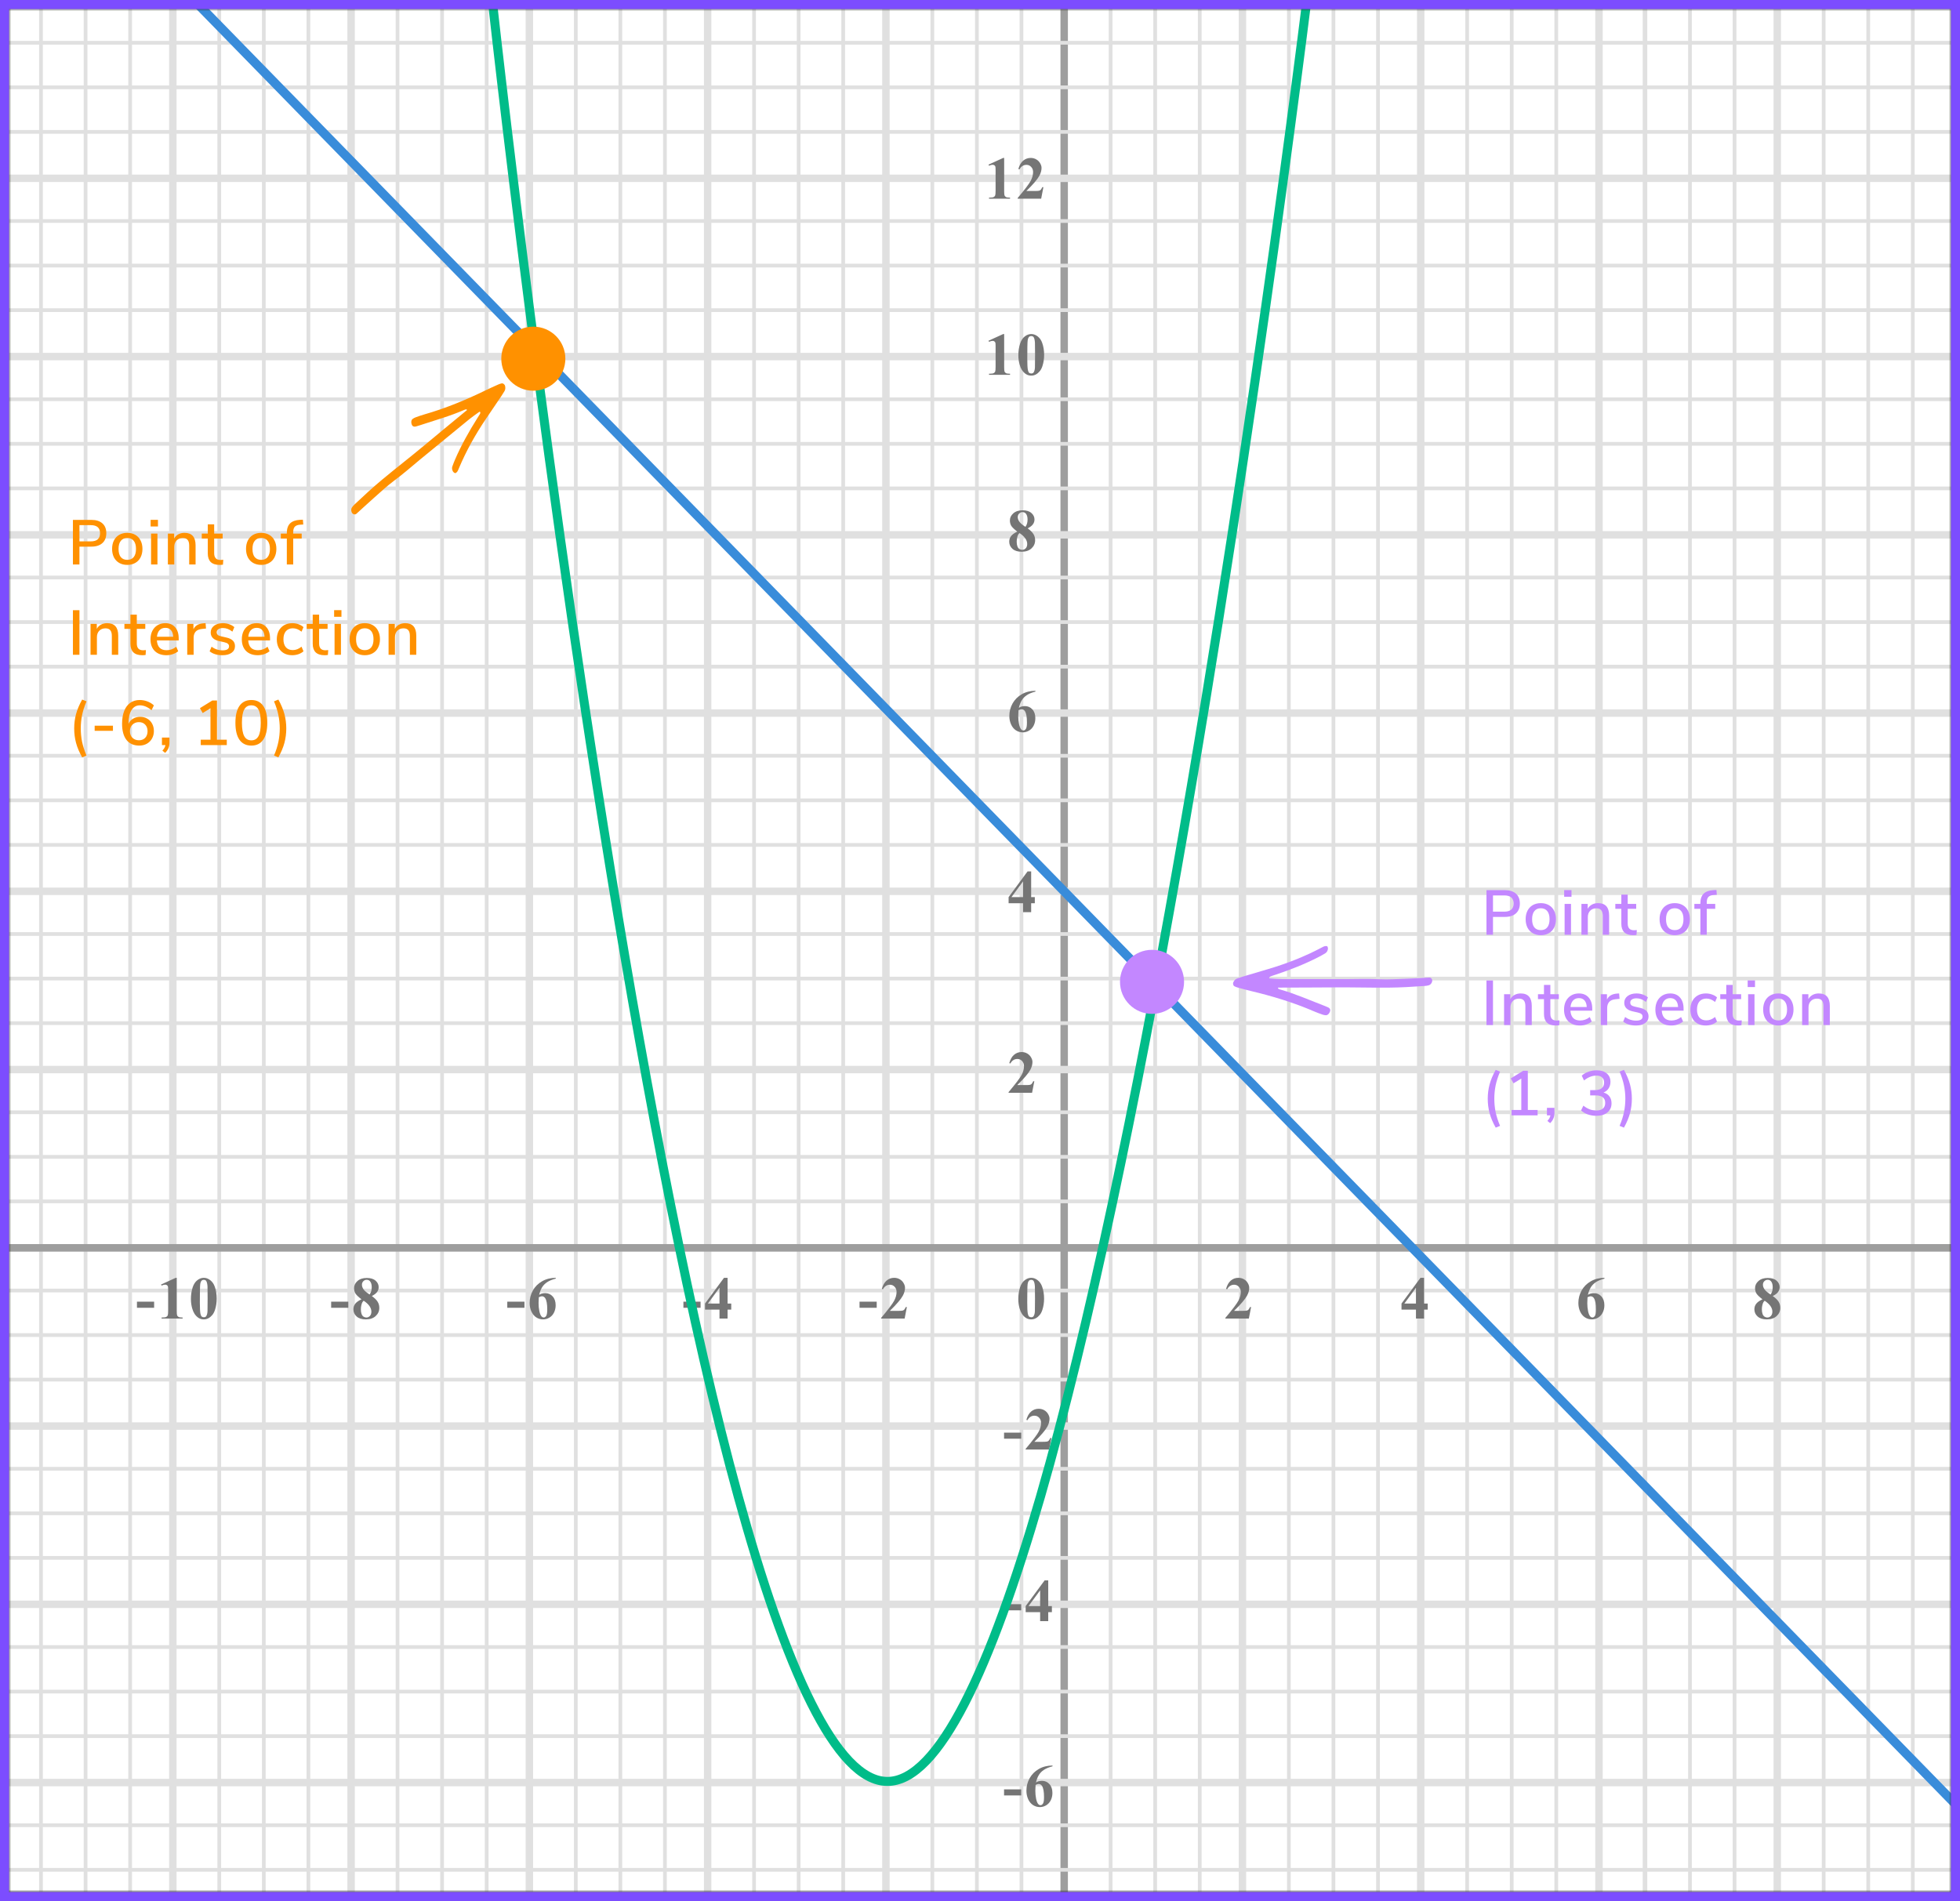
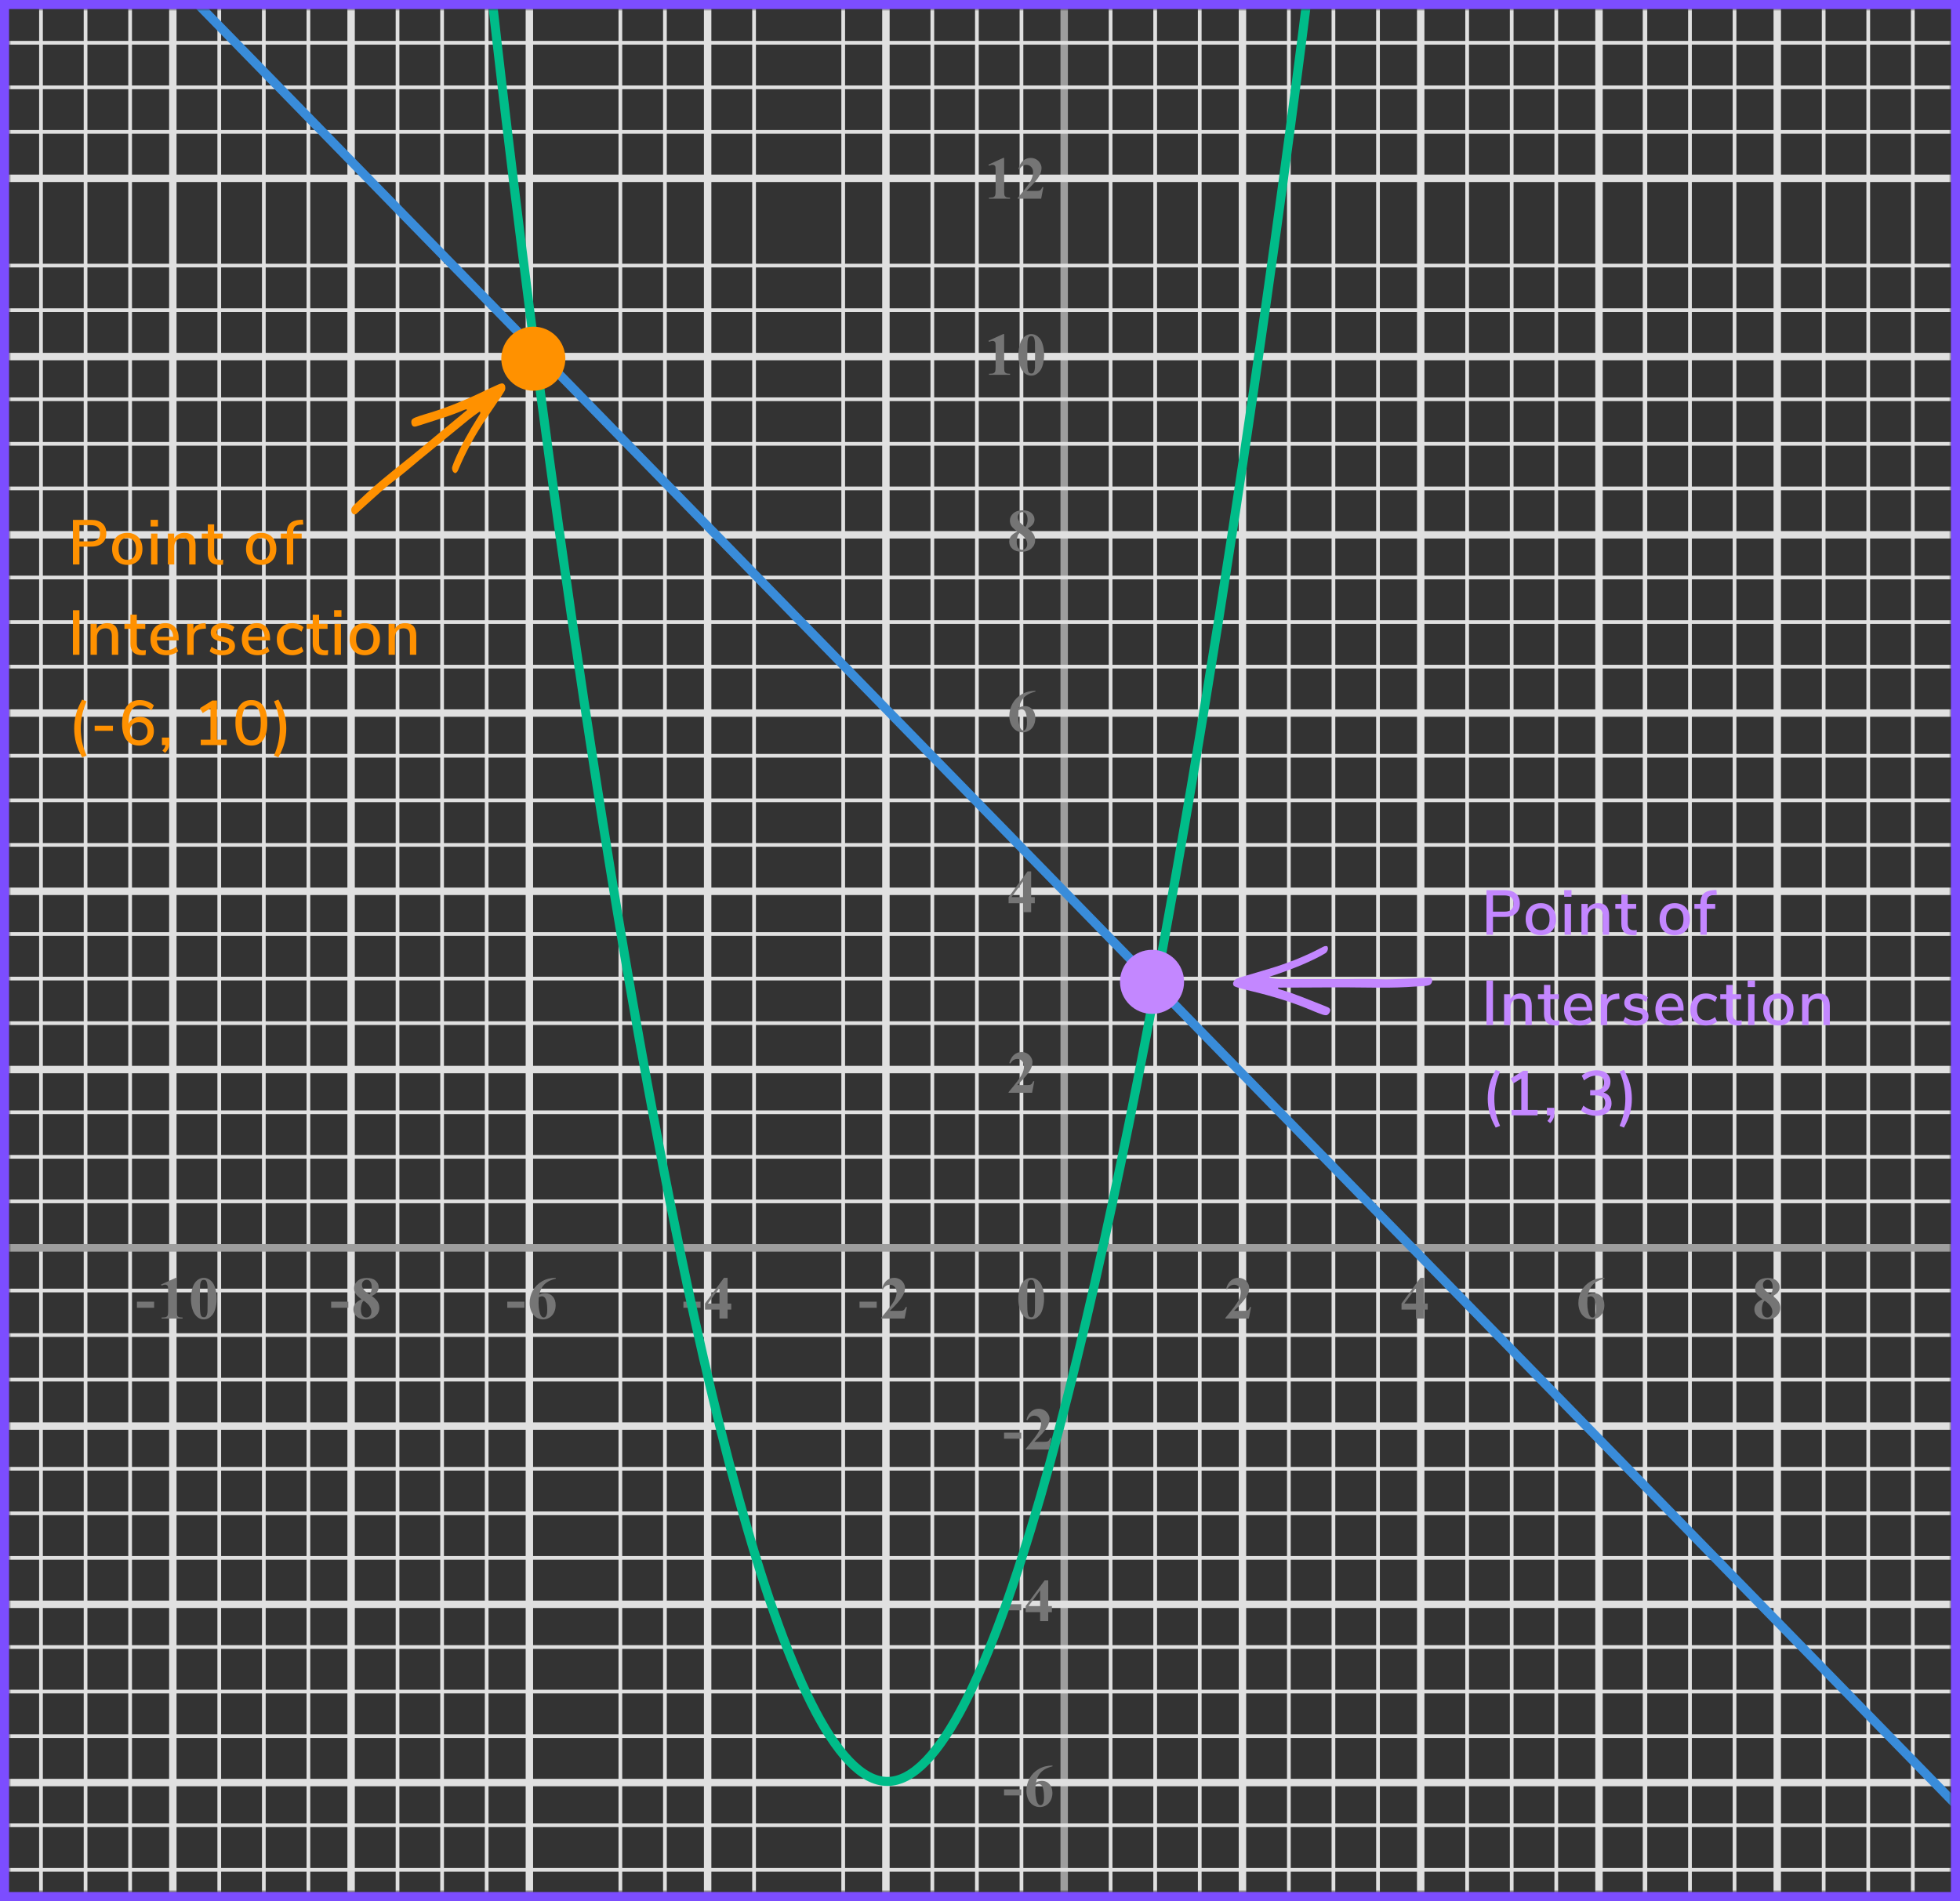
<svg xmlns="http://www.w3.org/2000/svg" width="434" height="421" viewBox="0 0 434 421" fill="none">
  <rect x="0" y="0" width="434" height="421" fill="#333333" stroke="none" />
  <mask id="mask0" maskUnits="userSpaceOnUse" x="2" y="2" width="430" height="417">
    <rect x="2" y="2" width="430" height="417" fill="#C4C4C4" />
  </mask>
  <g mask="url(#mask0)">
    <mask id="mask1" maskUnits="userSpaceOnUse" x="-2" y="-74" width="500" height="494">
      <rect x="-2" y="-74" width="500" height="493.421" fill="white" />
    </mask>
    <g mask="url(#mask1)">
-       <rect x="-2" y="-74" width="501.645" height="493.421" fill="white" />
      <line x1="9.077" y1="426.416" x2="9.077" y2="-67.005" stroke="#E0E0E0" stroke-width="0.822" />
      <line x1="18.946" y1="426.416" x2="18.946" y2="-67.005" stroke="#E0E0E0" stroke-width="0.822" />
      <line x1="28.814" y1="426.416" x2="28.814" y2="-67.005" stroke="#E0E0E0" stroke-width="0.822" />
      <line x1="38.271" y1="426.416" x2="38.271" y2="-67.005" stroke="#E0E0E0" stroke-width="1.645" />
      <line x1="48.551" y1="426.416" x2="48.551" y2="-67.005" stroke="#E0E0E0" stroke-width="0.822" />
      <line x1="58.419" y1="426.416" x2="58.419" y2="-67.005" stroke="#E0E0E0" stroke-width="0.822" />
      <line x1="68.288" y1="426.416" x2="68.288" y2="-67.005" stroke="#E0E0E0" stroke-width="0.822" />
      <line x1="77.745" y1="426.416" x2="77.745" y2="-67.005" stroke="#E0E0E0" stroke-width="1.645" />
      <line x1="88.025" y1="426.416" x2="88.025" y2="-67.005" stroke="#E0E0E0" stroke-width="0.822" />
      <line x1="97.893" y1="426.416" x2="97.893" y2="-67.005" stroke="#E0E0E0" stroke-width="0.822" />
      <line x1="107.762" y1="426.416" x2="107.762" y2="-67.005" stroke="#E0E0E0" stroke-width="0.822" />
      <line x1="117.219" y1="426.416" x2="117.219" y2="-67.005" stroke="#E0E0E0" stroke-width="1.645" />
-       <line x1="127.498" y1="426.416" x2="127.498" y2="-67.005" stroke="#E0E0E0" stroke-width="0.822" />
      <line x1="137.367" y1="426.416" x2="137.367" y2="-67.005" stroke="#E0E0E0" stroke-width="0.822" />
      <line x1="147.235" y1="426.416" x2="147.235" y2="-67.005" stroke="#E0E0E0" stroke-width="0.822" />
      <line x1="156.693" y1="426.416" x2="156.693" y2="-67.005" stroke="#E0E0E0" stroke-width="1.645" />
      <line x1="166.972" y1="426.416" x2="166.972" y2="-67.005" stroke="#E0E0E0" stroke-width="0.822" />
-       <line x1="176.841" y1="426.416" x2="176.841" y2="-67.005" stroke="#E0E0E0" stroke-width="0.822" />
      <line x1="186.709" y1="426.416" x2="186.709" y2="-67.005" stroke="#E0E0E0" stroke-width="0.822" />
      <line x1="196.166" y1="426.416" x2="196.166" y2="-67.005" stroke="#E0E0E0" stroke-width="1.645" />
      <line x1="206.446" y1="426.416" x2="206.446" y2="-67.005" stroke="#E0E0E0" stroke-width="0.822" />
      <line x1="216.314" y1="426.416" x2="216.314" y2="-67.005" stroke="#E0E0E0" stroke-width="0.822" />
      <line x1="226.183" y1="426.416" x2="226.183" y2="-67.005" stroke="#E0E0E0" stroke-width="0.822" />
      <line x1="235.64" y1="426.416" x2="235.64" y2="-67.005" stroke="#9E9E9E" stroke-width="1.645" />
      <line x1="245.919" y1="426.416" x2="245.919" y2="-67.005" stroke="#E0E0E0" stroke-width="0.822" />
      <line x1="255.788" y1="426.416" x2="255.788" y2="-67.005" stroke="#E0E0E0" stroke-width="0.822" />
      <line x1="265.656" y1="426.416" x2="265.656" y2="-67.005" stroke="#E0E0E0" stroke-width="0.822" />
      <line x1="275.114" y1="426.416" x2="275.114" y2="-67.005" stroke="#E0E0E0" stroke-width="1.645" />
      <line x1="285.393" y1="426.416" x2="285.393" y2="-67.005" stroke="#E0E0E0" stroke-width="0.822" />
      <line x1="295.262" y1="426.416" x2="295.262" y2="-67.005" stroke="#E0E0E0" stroke-width="0.822" />
      <line x1="305.13" y1="426.416" x2="305.13" y2="-67.005" stroke="#E0E0E0" stroke-width="0.822" />
      <line x1="314.587" y1="426.416" x2="314.587" y2="-67.005" stroke="#E0E0E0" stroke-width="1.645" />
      <line x1="324.867" y1="426.416" x2="324.867" y2="-67.005" stroke="#E0E0E0" stroke-width="0.822" />
      <line x1="334.735" y1="426.416" x2="334.735" y2="-67.005" stroke="#E0E0E0" stroke-width="0.822" />
      <line x1="344.603" y1="426.416" x2="344.603" y2="-67.005" stroke="#E0E0E0" stroke-width="0.822" />
      <line x1="354.061" y1="426.416" x2="354.061" y2="-67.005" stroke="#E0E0E0" stroke-width="1.645" />
      <line x1="364.251" y1="532.995" x2="364.251" y2="-67.005" stroke="#E0E0E0" />
      <line x1="374.209" y1="426.416" x2="374.209" y2="-67.005" stroke="#E0E0E0" stroke-width="0.822" />
      <line x1="384.077" y1="426.416" x2="384.077" y2="-67.005" stroke="#E0E0E0" stroke-width="0.822" />
      <line x1="393.535" y1="426.416" x2="393.535" y2="-67.005" stroke="#E0E0E0" stroke-width="1.645" />
      <line x1="403.814" y1="426.416" x2="403.814" y2="-67.005" stroke="#E0E0E0" stroke-width="0.822" />
      <line x1="413.683" y1="426.416" x2="413.683" y2="-67.005" stroke="#E0E0E0" stroke-width="0.822" />
      <line x1="423.551" y1="426.416" x2="423.551" y2="-67.005" stroke="#E0E0E0" stroke-width="0.822" />
      <line x1="501.29" y1="414.076" x2="-11.868" y2="414.076" stroke="#E0E0E0" stroke-width="0.822" />
      <line x1="501.29" y1="404.208" x2="-11.868" y2="404.208" stroke="#E0E0E0" stroke-width="0.822" />
      <line x1="501.29" y1="394.75" x2="-11.868" y2="394.75" stroke="#E0E0E0" stroke-width="1.645" />
      <line x1="501.29" y1="384.471" x2="-11.868" y2="384.471" stroke="#E0E0E0" stroke-width="0.822" />
      <line x1="501.29" y1="374.603" x2="-11.868" y2="374.603" stroke="#E0E0E0" stroke-width="0.822" />
      <line x1="501.29" y1="364.734" x2="-11.868" y2="364.734" stroke="#E0E0E0" stroke-width="0.822" />
      <line x1="501.29" y1="355.276" x2="-11.868" y2="355.276" stroke="#E0E0E0" stroke-width="1.645" />
      <line x1="501.29" y1="344.997" x2="-11.868" y2="344.997" stroke="#E0E0E0" stroke-width="0.822" />
      <line x1="501.29" y1="335.129" x2="-11.868" y2="335.129" stroke="#E0E0E0" stroke-width="0.822" />
      <line x1="501.29" y1="325.261" x2="-11.868" y2="325.261" stroke="#E0E0E0" stroke-width="0.822" />
      <line x1="501.29" y1="315.803" x2="-11.868" y2="315.803" stroke="#E0E0E0" stroke-width="1.645" />
      <line x1="501.29" y1="305.523" x2="-11.868" y2="305.523" stroke="#E0E0E0" stroke-width="0.822" />
      <line x1="501.29" y1="295.655" x2="-11.868" y2="295.655" stroke="#E0E0E0" stroke-width="0.822" />
      <line x1="501.29" y1="285.787" x2="-11.868" y2="285.787" stroke="#E0E0E0" stroke-width="0.822" />
      <line x1="501.29" y1="276.342" x2="-11.868" y2="276.342" stroke="#9E9E9E" stroke-width="1.67" />
      <line x1="501.29" y1="266.05" x2="-11.868" y2="266.05" stroke="#E0E0E0" stroke-width="0.822" />
      <line x1="501.29" y1="256.182" x2="-11.868" y2="256.182" stroke="#E0E0E0" stroke-width="0.822" />
      <line x1="501.29" y1="246.314" x2="-11.868" y2="246.314" stroke="#E0E0E0" stroke-width="0.822" />
      <line x1="501.29" y1="236.856" x2="-11.868" y2="236.856" stroke="#E0E0E0" stroke-width="1.645" />
      <line x1="501.29" y1="226.576" x2="-11.868" y2="226.576" stroke="#E0E0E0" stroke-width="0.822" />
      <line x1="501.29" y1="216.708" x2="-11.868" y2="216.708" stroke="#E0E0E0" stroke-width="0.822" />
      <line x1="501.29" y1="206.839" x2="-11.868" y2="206.839" stroke="#E0E0E0" stroke-width="0.822" />
      <line x1="501.29" y1="197.382" x2="-11.868" y2="197.382" stroke="#E0E0E0" stroke-width="1.645" />
      <line x1="501.29" y1="187.103" x2="-11.868" y2="187.103" stroke="#E0E0E0" stroke-width="0.822" />
      <line x1="501.29" y1="177.234" x2="-11.868" y2="177.234" stroke="#E0E0E0" stroke-width="0.822" />
      <line x1="501.29" y1="167.365" x2="-11.868" y2="167.365" stroke="#E0E0E0" stroke-width="0.822" />
      <line x1="501.29" y1="157.908" x2="-11.868" y2="157.908" stroke="#E0E0E0" stroke-width="1.645" />
      <line x1="501.29" y1="147.629" x2="-11.868" y2="147.629" stroke="#E0E0E0" stroke-width="0.822" />
      <line x1="501.29" y1="137.761" x2="-11.868" y2="137.761" stroke="#E0E0E0" stroke-width="0.822" />
      <line x1="501.29" y1="127.892" x2="-11.868" y2="127.892" stroke="#E0E0E0" stroke-width="0.822" />
      <line x1="501.29" y1="118.435" x2="-11.868" y2="118.435" stroke="#E0E0E0" stroke-width="1.645" />
      <line x1="501.29" y1="108.155" x2="-11.868" y2="108.155" stroke="#E0E0E0" stroke-width="0.822" />
      <line x1="501.29" y1="98.287" x2="-11.868" y2="98.287" stroke="#E0E0E0" stroke-width="0.822" />
      <line x1="501.29" y1="88.418" x2="-11.868" y2="88.418" stroke="#E0E0E0" stroke-width="0.822" />
      <line x1="501.29" y1="78.961" x2="-11.868" y2="78.961" stroke="#E0E0E0" stroke-width="1.645" />
      <line x1="501.29" y1="68.682" x2="-11.868" y2="68.682" stroke="#E0E0E0" stroke-width="0.822" />
      <line x1="501.29" y1="58.813" x2="-11.868" y2="58.813" stroke="#E0E0E0" stroke-width="0.822" />
-       <line x1="501.29" y1="48.944" x2="-11.868" y2="48.944" stroke="#E0E0E0" stroke-width="0.822" />
      <line x1="501.29" y1="39.487" x2="-11.868" y2="39.487" stroke="#E0E0E0" stroke-width="1.645" />
      <line x1="501.29" y1="29.208" x2="-11.868" y2="29.208" stroke="#E0E0E0" stroke-width="0.822" />
      <line x1="501.29" y1="19.34" x2="-11.868" y2="19.34" stroke="#E0E0E0" stroke-width="0.822" />
      <line x1="501.29" y1="9.471" x2="-11.868" y2="9.471" stroke="#E0E0E0" stroke-width="0.822" />
    </g>
    <path d="M276.53 292H271.326V291.857C272.922 289.957 273.889 288.678 274.228 288.022C274.571 287.366 274.743 286.724 274.743 286.098C274.743 285.642 274.602 285.264 274.319 284.964C274.037 284.659 273.691 284.507 273.282 284.507C272.613 284.507 272.093 284.842 271.724 285.511L271.483 285.427C271.717 284.592 272.074 283.974 272.552 283.574C273.03 283.175 273.582 282.975 274.208 282.975C274.656 282.975 275.065 283.079 275.434 283.288C275.804 283.496 276.093 283.783 276.302 284.148C276.51 284.509 276.615 284.848 276.615 285.166C276.615 285.744 276.454 286.331 276.132 286.926C275.693 287.731 274.735 288.852 273.256 290.291H275.167C275.637 290.291 275.941 290.272 276.08 290.233C276.224 290.194 276.341 290.128 276.432 290.037C276.524 289.941 276.643 289.744 276.791 289.444H277.026L276.53 292Z" fill="#757575" />
    <path d="M231.189 287.579C231.189 288.461 231.065 289.285 230.817 290.05C230.669 290.52 230.469 290.904 230.217 291.204C229.969 291.504 229.687 291.743 229.369 291.922C229.052 292.096 228.706 292.183 228.332 292.183C227.906 292.183 227.522 292.074 227.178 291.857C226.835 291.639 226.53 291.328 226.265 290.924C226.074 290.628 225.906 290.235 225.763 289.744C225.576 289.078 225.483 288.392 225.483 287.683C225.483 286.722 225.617 285.84 225.887 285.035C226.109 284.37 226.446 283.861 226.898 283.509C227.35 283.153 227.828 282.975 228.332 282.975C228.845 282.975 229.324 283.151 229.767 283.503C230.215 283.851 230.543 284.32 230.752 284.911C231.043 285.724 231.189 286.613 231.189 287.579ZM229.18 287.566C229.18 286.018 229.171 285.116 229.154 284.859C229.111 284.255 229.006 283.846 228.841 283.633C228.732 283.494 228.556 283.425 228.313 283.425C228.126 283.425 227.978 283.477 227.869 283.581C227.709 283.733 227.6 284.003 227.543 284.39C227.487 284.772 227.459 286.113 227.459 288.413C227.459 289.665 227.502 290.504 227.589 290.931C227.654 291.239 227.748 291.446 227.869 291.55C227.991 291.654 228.152 291.707 228.352 291.707C228.569 291.707 228.732 291.637 228.841 291.498C229.024 291.254 229.128 290.878 229.154 290.37L229.18 287.566Z" fill="#757575" />
    <path d="M310.333 288.668L314.532 282.975H315.328V288.668H316.137V290.018H315.328V292H313.535V290.018H310.333V288.668ZM310.965 288.668H313.535V285.179L310.965 288.668Z" fill="#757575" />
    <path d="M355.273 282.975V283.157C354.487 283.357 353.854 283.616 353.376 283.933C352.902 284.246 352.526 284.629 352.248 285.081C351.974 285.529 351.761 286.085 351.609 286.75C351.8 286.62 351.958 286.535 352.085 286.496C352.367 286.409 352.652 286.366 352.939 286.366C353.6 286.366 354.15 286.607 354.589 287.089C355.032 287.568 355.254 288.222 355.254 289.052C355.254 289.635 355.134 290.17 354.895 290.657C354.656 291.144 354.317 291.52 353.878 291.785C353.439 292.05 352.969 292.183 352.469 292.183C351.926 292.183 351.424 292.035 350.963 291.739C350.502 291.439 350.141 291.002 349.88 290.428C349.624 289.854 349.496 289.231 349.496 288.557C349.496 287.566 349.733 286.644 350.206 285.792C350.685 284.935 351.361 284.255 352.235 283.751C353.113 283.242 354.126 282.983 355.273 282.975ZM351.524 287.279C351.489 287.879 351.472 288.318 351.472 288.596C351.472 289.196 351.528 289.776 351.641 290.337C351.759 290.898 351.917 291.291 352.117 291.517C352.261 291.678 352.43 291.759 352.626 291.759C352.826 291.759 353.004 291.644 353.161 291.413C353.317 291.178 353.395 290.704 353.395 289.991C353.395 288.792 353.25 287.963 352.958 287.507C352.771 287.211 352.519 287.063 352.202 287.063C352.028 287.063 351.802 287.135 351.524 287.279Z" fill="#757575" />
    <path d="M392.552 287.005C393.174 287.461 393.604 287.887 393.843 288.283C394.087 288.674 394.208 289.124 394.208 289.633C394.208 290.346 393.939 290.95 393.4 291.446C392.865 291.937 392.137 292.183 391.215 292.183C390.341 292.183 389.665 291.967 389.187 291.537C388.709 291.107 388.47 290.581 388.47 289.959C388.47 289.485 388.606 289.07 388.88 288.713C389.159 288.357 389.619 288.031 390.263 287.735C389.563 287.2 389.113 286.763 388.913 286.424C388.717 286.085 388.62 285.692 388.62 285.244C388.62 284.653 388.87 284.133 389.369 283.685C389.874 283.233 390.563 283.007 391.437 283.007C392.28 283.007 392.928 283.207 393.38 283.607C393.837 284.003 394.065 284.479 394.065 285.035C394.065 285.453 393.941 285.822 393.693 286.144C393.45 286.461 393.069 286.748 392.552 287.005ZM392.056 286.672C392.217 286.455 392.337 286.211 392.415 285.942C392.493 285.672 392.532 285.377 392.532 285.055C392.532 284.49 392.411 284.057 392.167 283.757C391.985 283.527 391.732 283.411 391.411 283.411C391.119 283.411 390.872 283.518 390.667 283.731C390.463 283.94 390.361 284.201 390.361 284.514C390.361 284.831 390.474 285.161 390.7 285.505C390.93 285.844 391.382 286.233 392.056 286.672ZM390.752 288.048C390.617 288.17 390.522 288.281 390.465 288.381C390.378 288.533 390.3 288.755 390.23 289.046C390.161 289.337 390.126 289.641 390.126 289.959C390.126 290.368 390.178 290.711 390.282 290.989C390.387 291.263 390.535 291.461 390.726 291.583C390.922 291.704 391.122 291.765 391.326 291.765C391.643 291.765 391.911 291.65 392.128 291.42C392.345 291.185 392.454 290.865 392.454 290.461C392.454 289.618 391.887 288.813 390.752 288.048Z" fill="#757575" />
    <path d="M194.128 289.607H190.326V288.257H194.128V289.607ZM200.311 292H195.107V291.857C196.703 289.957 197.67 288.678 198.009 288.022C198.353 287.366 198.525 286.724 198.525 286.098C198.525 285.642 198.383 285.264 198.101 284.964C197.818 284.659 197.473 284.507 197.064 284.507C196.394 284.507 195.875 284.842 195.505 285.511L195.264 285.427C195.499 284.592 195.855 283.974 196.333 283.574C196.812 283.175 197.364 282.975 197.99 282.975C198.438 282.975 198.846 283.079 199.216 283.288C199.585 283.496 199.875 283.783 200.083 284.148C200.292 284.509 200.396 284.848 200.396 285.166C200.396 285.744 200.235 286.331 199.914 286.926C199.475 287.731 198.516 288.852 197.038 290.291H198.949C199.418 290.291 199.722 290.272 199.861 290.233C200.005 290.194 200.122 290.128 200.214 290.037C200.305 289.941 200.424 289.744 200.572 289.444H200.807L200.311 292Z" fill="#757575" />
    <path d="M226.128 318.607H222.326V317.257H226.128V318.607ZM232.311 321H227.107V320.857C228.703 318.957 229.67 317.678 230.009 317.022C230.353 316.366 230.525 315.724 230.525 315.098C230.525 314.642 230.383 314.264 230.101 313.964C229.818 313.659 229.473 313.507 229.064 313.507C228.394 313.507 227.875 313.842 227.505 314.511L227.264 314.427C227.499 313.592 227.855 312.974 228.333 312.574C228.812 312.175 229.364 311.975 229.99 311.975C230.438 311.975 230.846 312.079 231.216 312.288C231.585 312.496 231.875 312.783 232.083 313.148C232.292 313.509 232.396 313.848 232.396 314.166C232.396 314.744 232.235 315.331 231.914 315.926C231.475 316.731 230.516 317.852 229.038 319.291H230.949C231.418 319.291 231.722 319.272 231.861 319.233C232.005 319.194 232.122 319.128 232.214 319.037C232.305 318.941 232.424 318.744 232.572 318.444H232.807L232.311 321Z" fill="#757575" />
    <path d="M155.128 289.607H151.326V288.257H155.128V289.607ZM156.114 288.668L160.314 282.975H161.109V288.668H161.918V290.018H161.109V292H159.316V290.018H156.114V288.668ZM156.747 288.668H159.316V285.179L156.747 288.668Z" fill="#757575" />
    <path d="M226.128 356.607H222.326V355.257H226.128V356.607ZM227.114 355.668L231.314 349.975H232.109V355.668H232.918V357.018H232.109V359H230.316V357.018H227.114V355.668ZM227.747 355.668H230.316V352.179L227.747 355.668Z" fill="#757575" />
    <path d="M116.128 289.607H112.326V288.257H116.128V289.607ZM123.055 282.975V283.157C122.268 283.357 121.635 283.616 121.157 283.933C120.683 284.246 120.307 284.629 120.029 285.081C119.755 285.529 119.542 286.085 119.39 286.75C119.581 286.62 119.74 286.535 119.866 286.496C120.149 286.409 120.433 286.366 120.72 286.366C121.381 286.366 121.931 286.607 122.37 287.089C122.814 287.568 123.035 288.222 123.035 289.052C123.035 289.635 122.916 290.17 122.677 290.657C122.438 291.144 122.098 291.52 121.659 291.785C121.22 292.05 120.751 292.183 120.251 292.183C119.707 292.183 119.205 292.035 118.744 291.739C118.283 291.439 117.923 291.002 117.662 290.428C117.405 289.854 117.277 289.231 117.277 288.557C117.277 287.566 117.514 286.644 117.988 285.792C118.466 284.935 119.142 284.255 120.016 283.751C120.894 283.242 121.907 282.983 123.055 282.975ZM119.305 287.279C119.27 287.879 119.253 288.318 119.253 288.596C119.253 289.196 119.309 289.776 119.423 290.337C119.54 290.898 119.699 291.291 119.899 291.517C120.042 291.678 120.212 291.759 120.407 291.759C120.607 291.759 120.785 291.644 120.942 291.413C121.098 291.178 121.177 290.704 121.177 289.991C121.177 288.792 121.031 287.963 120.74 287.507C120.553 287.211 120.301 287.063 119.983 287.063C119.809 287.063 119.583 287.135 119.305 287.279Z" fill="#757575" />
    <path d="M226.128 397.607H222.326V396.257H226.128V397.607ZM233.055 390.975V391.157C232.268 391.357 231.635 391.616 231.157 391.933C230.683 392.246 230.307 392.629 230.029 393.081C229.755 393.529 229.542 394.085 229.39 394.75C229.581 394.62 229.74 394.535 229.866 394.496C230.149 394.409 230.433 394.366 230.72 394.366C231.381 394.366 231.931 394.607 232.37 395.089C232.814 395.568 233.035 396.222 233.035 397.052C233.035 397.635 232.916 398.17 232.677 398.657C232.438 399.144 232.098 399.52 231.659 399.785C231.22 400.05 230.751 400.183 230.251 400.183C229.707 400.183 229.205 400.035 228.744 399.739C228.283 399.439 227.923 399.002 227.662 398.428C227.405 397.854 227.277 397.231 227.277 396.557C227.277 395.566 227.514 394.644 227.988 393.792C228.466 392.935 229.142 392.255 230.016 391.751C230.894 391.242 231.907 390.983 233.055 390.975ZM229.305 395.279C229.27 395.879 229.253 396.318 229.253 396.596C229.253 397.196 229.309 397.776 229.423 398.337C229.54 398.898 229.699 399.291 229.899 399.517C230.042 399.678 230.212 399.759 230.407 399.759C230.607 399.759 230.785 399.644 230.942 399.413C231.098 399.178 231.177 398.704 231.177 397.991C231.177 396.792 231.031 395.963 230.74 395.507C230.553 395.211 230.301 395.063 229.983 395.063C229.809 395.063 229.583 395.135 229.305 395.279Z" fill="#757575" />
    <path d="M77.128 289.607H73.326V288.257H77.128V289.607ZM82.333 287.005C82.955 287.461 83.385 287.887 83.624 288.283C83.868 288.674 83.99 289.124 83.99 289.633C83.99 290.346 83.72 290.95 83.181 291.446C82.646 291.937 81.918 292.183 80.996 292.183C80.123 292.183 79.447 291.967 78.968 291.537C78.49 291.107 78.251 290.581 78.251 289.959C78.251 289.485 78.388 289.07 78.662 288.713C78.94 288.357 79.401 288.031 80.044 287.735C79.344 287.2 78.894 286.763 78.694 286.424C78.499 286.085 78.401 285.692 78.401 285.244C78.401 284.653 78.651 284.133 79.151 283.685C79.655 283.233 80.344 283.007 81.218 283.007C82.061 283.007 82.709 283.207 83.162 283.607C83.618 284.003 83.846 284.479 83.846 285.035C83.846 285.453 83.722 285.822 83.475 286.144C83.231 286.461 82.851 286.748 82.333 287.005ZM81.838 286.672C81.999 286.455 82.118 286.211 82.196 285.942C82.275 285.672 82.314 285.377 82.314 285.055C82.314 284.49 82.192 284.057 81.948 283.757C81.766 283.527 81.514 283.411 81.192 283.411C80.901 283.411 80.653 283.518 80.449 283.731C80.244 283.94 80.142 284.201 80.142 284.514C80.142 284.831 80.255 285.161 80.481 285.505C80.712 285.844 81.164 286.233 81.838 286.672ZM80.533 288.048C80.399 288.17 80.303 288.281 80.246 288.381C80.159 288.533 80.081 288.755 80.012 289.046C79.942 289.337 79.907 289.641 79.907 289.959C79.907 290.368 79.96 290.711 80.064 290.989C80.168 291.263 80.316 291.461 80.507 291.583C80.703 291.704 80.903 291.765 81.107 291.765C81.425 291.765 81.692 291.65 81.909 291.42C82.127 291.185 82.235 290.865 82.235 290.461C82.235 289.618 81.668 288.813 80.533 288.048Z" fill="#757575" />
    <path d="M34.128 289.607H30.326V288.257H34.128V289.607ZM39.131 282.975V290.207C39.131 290.75 39.155 291.098 39.203 291.25C39.251 291.398 39.351 291.52 39.503 291.615C39.655 291.711 39.898 291.759 40.233 291.759H40.435V292H35.779V291.759H36.014C36.392 291.759 36.662 291.715 36.823 291.628C36.983 291.541 37.092 291.422 37.149 291.27C37.205 291.117 37.233 290.763 37.233 290.207V285.622C37.233 285.214 37.214 284.959 37.175 284.859C37.136 284.755 37.062 284.668 36.953 284.598C36.849 284.524 36.727 284.487 36.588 284.487C36.366 284.487 36.096 284.557 35.779 284.696L35.662 284.461L38.916 282.975H39.131ZM47.982 287.579C47.982 288.461 47.858 289.285 47.61 290.05C47.462 290.52 47.262 290.904 47.01 291.204C46.762 291.504 46.48 291.743 46.162 291.922C45.845 292.096 45.499 292.183 45.126 292.183C44.699 292.183 44.315 292.074 43.971 291.857C43.628 291.639 43.323 291.328 43.058 290.924C42.867 290.628 42.7 290.235 42.556 289.744C42.369 289.078 42.276 288.392 42.276 287.683C42.276 286.722 42.41 285.84 42.68 285.035C42.902 284.37 43.239 283.861 43.691 283.509C44.143 283.153 44.621 282.975 45.126 282.975C45.639 282.975 46.117 283.151 46.56 283.503C47.008 283.851 47.336 284.32 47.545 284.911C47.836 285.724 47.982 286.613 47.982 287.579ZM45.973 287.566C45.973 286.018 45.965 285.116 45.947 284.859C45.904 284.255 45.799 283.846 45.634 283.633C45.525 283.494 45.349 283.425 45.106 283.425C44.919 283.425 44.771 283.477 44.663 283.581C44.502 283.733 44.393 284.003 44.336 284.39C44.28 284.772 44.252 286.113 44.252 288.413C44.252 289.665 44.295 290.504 44.382 290.931C44.447 291.239 44.541 291.446 44.663 291.55C44.784 291.654 44.945 291.707 45.145 291.707C45.362 291.707 45.525 291.637 45.634 291.498C45.817 291.254 45.921 290.878 45.947 290.37L45.973 287.566Z" fill="#757575" />
    <path d="M228.53 242H223.326V241.857C224.922 239.957 225.889 238.678 226.228 238.022C226.571 237.366 226.743 236.724 226.743 236.098C226.743 235.642 226.602 235.264 226.319 234.964C226.037 234.659 225.691 234.507 225.282 234.507C224.613 234.507 224.093 234.842 223.724 235.511L223.483 235.427C223.717 234.592 224.074 233.974 224.552 233.574C225.03 233.175 225.582 232.975 226.208 232.975C226.656 232.975 227.065 233.079 227.434 233.288C227.804 233.496 228.093 233.783 228.302 234.148C228.51 234.509 228.615 234.848 228.615 235.166C228.615 235.744 228.454 236.331 228.132 236.926C227.693 237.731 226.735 238.852 225.256 240.291H227.167C227.637 240.291 227.941 240.272 228.08 240.233C228.224 240.194 228.341 240.128 228.432 240.037C228.524 239.941 228.643 239.744 228.791 239.444H229.026L228.53 242Z" fill="#757575" />
    <path d="M223.333 198.668L227.532 192.975H228.328V198.668H229.137V200.018H228.328V202H226.535V200.018H223.333V198.668ZM223.965 198.668H226.535V195.179L223.965 198.668Z" fill="#757575" />
    <path d="M229.273 152.975V153.157C228.487 153.357 227.854 153.616 227.376 153.933C226.902 154.246 226.526 154.629 226.248 155.081C225.974 155.529 225.761 156.085 225.609 156.75C225.8 156.62 225.958 156.535 226.085 156.496C226.367 156.409 226.652 156.366 226.939 156.366C227.6 156.366 228.15 156.607 228.589 157.089C229.032 157.568 229.254 158.222 229.254 159.052C229.254 159.635 229.134 160.17 228.895 160.657C228.656 161.144 228.317 161.52 227.878 161.785C227.439 162.05 226.969 162.183 226.469 162.183C225.926 162.183 225.424 162.035 224.963 161.739C224.502 161.439 224.141 161.002 223.88 160.428C223.624 159.854 223.496 159.231 223.496 158.557C223.496 157.566 223.733 156.644 224.206 155.792C224.685 154.935 225.361 154.255 226.235 153.751C227.113 153.242 228.126 152.983 229.273 152.975ZM225.524 157.279C225.489 157.879 225.472 158.318 225.472 158.596C225.472 159.196 225.528 159.776 225.641 160.337C225.759 160.898 225.917 161.291 226.117 161.517C226.261 161.678 226.43 161.759 226.626 161.759C226.826 161.759 227.004 161.644 227.161 161.413C227.317 161.178 227.395 160.704 227.395 159.991C227.395 158.792 227.25 157.963 226.958 157.507C226.771 157.211 226.519 157.063 226.202 157.063C226.028 157.063 225.802 157.135 225.524 157.279Z" fill="#757575" />
    <path d="M227.552 117.005C228.174 117.461 228.604 117.887 228.843 118.283C229.087 118.674 229.208 119.124 229.208 119.633C229.208 120.346 228.939 120.95 228.4 121.446C227.865 121.937 227.137 122.183 226.215 122.183C225.341 122.183 224.665 121.967 224.187 121.537C223.709 121.107 223.47 120.581 223.47 119.959C223.47 119.485 223.606 119.07 223.88 118.713C224.159 118.357 224.619 118.031 225.263 117.735C224.563 117.2 224.113 116.763 223.913 116.424C223.717 116.085 223.62 115.692 223.62 115.244C223.62 114.653 223.87 114.133 224.369 113.685C224.874 113.233 225.563 113.007 226.437 113.007C227.28 113.007 227.928 113.207 228.38 113.607C228.837 114.003 229.065 114.479 229.065 115.035C229.065 115.453 228.941 115.822 228.693 116.144C228.45 116.461 228.069 116.748 227.552 117.005ZM227.056 116.672C227.217 116.455 227.337 116.211 227.415 115.942C227.493 115.672 227.532 115.377 227.532 115.055C227.532 114.49 227.411 114.057 227.167 113.757C226.985 113.527 226.732 113.411 226.411 113.411C226.119 113.411 225.872 113.518 225.667 113.731C225.463 113.94 225.361 114.201 225.361 114.514C225.361 114.831 225.474 115.161 225.7 115.505C225.93 115.844 226.382 116.233 227.056 116.672ZM225.752 118.048C225.617 118.17 225.522 118.281 225.465 118.381C225.378 118.533 225.3 118.755 225.23 119.046C225.161 119.337 225.126 119.641 225.126 119.959C225.126 120.368 225.178 120.711 225.282 120.989C225.387 121.263 225.535 121.461 225.726 121.583C225.922 121.704 226.122 121.765 226.326 121.765C226.643 121.765 226.911 121.65 227.128 121.42C227.345 121.185 227.454 120.865 227.454 120.461C227.454 119.618 226.887 118.813 225.752 118.048Z" fill="#757575" />
    <path d="M222.35 73.975V81.207C222.35 81.75 222.374 82.098 222.421 82.25C222.469 82.398 222.569 82.52 222.721 82.615C222.874 82.711 223.117 82.759 223.452 82.759H223.654V83H218.998V82.759H219.233C219.611 82.759 219.88 82.715 220.041 82.628C220.202 82.541 220.311 82.422 220.367 82.27C220.424 82.118 220.452 81.763 220.452 81.207V76.622C220.452 76.213 220.432 75.959 220.393 75.859C220.354 75.755 220.28 75.668 220.172 75.598C220.067 75.524 219.946 75.487 219.806 75.487C219.585 75.487 219.315 75.557 218.998 75.696L218.88 75.461L222.134 73.975H222.35ZM231.2 78.579C231.2 79.461 231.076 80.285 230.829 81.05C230.681 81.52 230.481 81.904 230.229 82.204C229.981 82.504 229.698 82.743 229.381 82.922C229.064 83.096 228.718 83.183 228.344 83.183C227.918 83.183 227.533 83.074 227.19 82.856C226.846 82.639 226.542 82.328 226.277 81.924C226.086 81.628 225.918 81.235 225.775 80.744C225.588 80.079 225.494 79.392 225.494 78.683C225.494 77.722 225.629 76.84 225.899 76.035C226.12 75.37 226.457 74.861 226.909 74.509C227.362 74.153 227.84 73.975 228.344 73.975C228.857 73.975 229.335 74.151 229.779 74.503C230.227 74.851 230.555 75.32 230.763 75.911C231.055 76.724 231.2 77.613 231.2 78.579ZM229.192 78.566C229.192 77.018 229.183 76.116 229.166 75.859C229.122 75.255 229.018 74.846 228.853 74.633C228.744 74.494 228.568 74.424 228.325 74.424C228.138 74.424 227.99 74.477 227.881 74.581C227.72 74.733 227.612 75.003 227.555 75.39C227.498 75.772 227.47 77.114 227.47 79.413C227.47 80.665 227.514 81.504 227.601 81.93C227.666 82.239 227.759 82.446 227.881 82.55C228.003 82.654 228.164 82.707 228.364 82.707C228.581 82.707 228.744 82.637 228.853 82.498C229.035 82.254 229.14 81.878 229.166 81.37L229.192 78.566Z" fill="#757575" />
    <path d="M222.35 34.974V42.207C222.35 42.75 222.374 43.098 222.421 43.25C222.469 43.398 222.569 43.52 222.721 43.615C222.874 43.711 223.117 43.759 223.452 43.759H223.654V44H218.998V43.759H219.233C219.611 43.759 219.88 43.715 220.041 43.628C220.202 43.541 220.311 43.422 220.367 43.27C220.424 43.117 220.452 42.763 220.452 42.207V37.622C220.452 37.214 220.432 36.959 220.393 36.859C220.354 36.755 220.28 36.668 220.172 36.598C220.067 36.524 219.946 36.487 219.806 36.487C219.585 36.487 219.315 36.557 218.998 36.696L218.88 36.461L222.134 34.974H222.35ZM230.542 44H225.338V43.856C226.933 41.957 227.901 40.678 228.24 40.022C228.583 39.365 228.755 38.724 228.755 38.098C228.755 37.642 228.614 37.264 228.331 36.964C228.048 36.659 227.703 36.507 227.294 36.507C226.625 36.507 226.105 36.842 225.736 37.511L225.494 37.426C225.729 36.592 226.086 35.974 226.564 35.575C227.042 35.175 227.594 34.974 228.22 34.974C228.668 34.974 229.077 35.079 229.446 35.288C229.816 35.496 230.105 35.783 230.313 36.148C230.522 36.509 230.627 36.848 230.627 37.166C230.627 37.744 230.466 38.331 230.144 38.926C229.705 39.731 228.746 40.852 227.268 42.291H229.179C229.648 42.291 229.953 42.272 230.092 42.233C230.235 42.194 230.353 42.128 230.444 42.037C230.535 41.941 230.655 41.744 230.803 41.444H231.037L230.542 44Z" fill="#757575" />
    <path d="M-2 -46L452 419" stroke="#398CDA" stroke-width="2" />
    <path d="M108 -9C108 -9 151 394.5 196.5 394.5C242 394.5 290.5 -9 290.5 -9" stroke="#00BC89" stroke-width="2" />
    <circle cx="255.093" cy="217.431" r="7.093" fill="#C387FF" />
    <path d="M329.148 197.13H333.236C334.281 197.13 335.093 197.387 335.672 197.9C336.251 198.413 336.54 199.141 336.54 200.084C336.54 201.017 336.251 201.745 335.672 202.268C335.093 202.791 334.281 203.052 333.236 203.052H330.59V207H329.148V197.13ZM333.082 201.89C334.463 201.89 335.154 201.288 335.154 200.084C335.154 198.889 334.463 198.292 333.082 198.292H330.59V201.89H333.082ZM341.182 207.098C340.51 207.098 339.917 206.953 339.404 206.664C338.9 206.375 338.508 205.964 338.228 205.432C337.957 204.891 337.822 204.265 337.822 203.556C337.822 202.837 337.957 202.212 338.228 201.68C338.508 201.139 338.9 200.723 339.404 200.434C339.917 200.145 340.51 200 341.182 200C341.854 200 342.442 200.145 342.946 200.434C343.459 200.723 343.851 201.139 344.122 201.68C344.402 202.212 344.542 202.837 344.542 203.556C344.542 204.265 344.402 204.891 344.122 205.432C343.851 205.964 343.459 206.375 342.946 206.664C342.442 206.953 341.854 207.098 341.182 207.098ZM341.182 205.978C341.807 205.978 342.283 205.773 342.61 205.362C342.946 204.951 343.114 204.349 343.114 203.556C343.114 202.772 342.946 202.175 342.61 201.764C342.274 201.344 341.798 201.134 341.182 201.134C340.566 201.134 340.09 201.344 339.754 201.764C339.418 202.175 339.25 202.772 339.25 203.556C339.25 204.349 339.413 204.951 339.74 205.362C340.076 205.773 340.557 205.978 341.182 205.978ZM346.45 207V200.168H347.864V207H346.45ZM346.352 197.116H347.976V198.586H346.352V197.116ZM353.857 200C355.49 200 356.307 200.919 356.307 202.758V207H354.893V202.828C354.893 202.249 354.776 201.825 354.543 201.554C354.319 201.283 353.964 201.148 353.479 201.148C352.909 201.148 352.452 201.325 352.107 201.68C351.761 202.035 351.589 202.511 351.589 203.108V207H350.175V200.168H351.561V201.26C351.785 200.849 352.097 200.537 352.499 200.322C352.9 200.107 353.353 200 353.857 200ZM361.809 206.006C362.024 206.006 362.234 205.992 362.439 205.964L362.369 207.042C362.136 207.079 361.893 207.098 361.641 207.098C360.754 207.098 360.092 206.883 359.653 206.454C359.224 206.015 359.009 205.385 359.009 204.564V201.26H357.679V200.168H359.009V198.11H360.423V200.168H362.299V201.26H360.423V204.508C360.423 205.507 360.885 206.006 361.809 206.006ZM370.837 207.098C370.165 207.098 369.573 206.953 369.059 206.664C368.555 206.375 368.163 205.964 367.883 205.432C367.613 204.891 367.477 204.265 367.477 203.556C367.477 202.837 367.613 202.212 367.883 201.68C368.163 201.139 368.555 200.723 369.059 200.434C369.573 200.145 370.165 200 370.837 200C371.509 200 372.097 200.145 372.601 200.434C373.115 200.723 373.507 201.139 373.777 201.68C374.057 202.212 374.197 202.837 374.197 203.556C374.197 204.265 374.057 204.891 373.777 205.432C373.507 205.964 373.115 206.375 372.601 206.664C372.097 206.953 371.509 207.098 370.837 207.098ZM370.837 205.978C371.463 205.978 371.939 205.773 372.265 205.362C372.601 204.951 372.769 204.349 372.769 203.556C372.769 202.772 372.601 202.175 372.265 201.764C371.929 201.344 371.453 201.134 370.837 201.134C370.221 201.134 369.745 201.344 369.409 201.764C369.073 202.175 368.905 202.772 368.905 203.556C368.905 204.349 369.069 204.951 369.395 205.362C369.731 205.773 370.212 205.978 370.837 205.978ZM377.926 200.168H379.802V201.26H377.926V207H376.512V201.26H375.182V200.168H376.512V200.042C376.512 199.099 376.75 198.39 377.226 197.914C377.711 197.438 378.449 197.172 379.438 197.116L380.068 197.088L380.152 198.152L379.508 198.194C378.948 198.222 378.542 198.367 378.29 198.628C378.047 198.889 377.926 199.286 377.926 199.818V200.168ZM329.148 227V217.13H330.59V227H329.148ZM336.728 220C338.362 220 339.178 220.919 339.178 222.758V227H337.764V222.828C337.764 222.249 337.648 221.825 337.414 221.554C337.19 221.283 336.836 221.148 336.35 221.148C335.781 221.148 335.324 221.325 334.978 221.68C334.633 222.035 334.46 222.511 334.46 223.108V227H333.046V220.168H334.432V221.26C334.656 220.849 334.969 220.537 335.37 220.322C335.772 220.107 336.224 220 336.728 220ZM344.68 226.006C344.895 226.006 345.105 225.992 345.31 225.964L345.24 227.042C345.007 227.079 344.764 227.098 344.512 227.098C343.626 227.098 342.963 226.883 342.524 226.454C342.095 226.015 341.88 225.385 341.88 224.564V221.26H340.55V220.168H341.88V218.11H343.294V220.168H345.17V221.26H343.294V224.508C343.294 225.507 343.756 226.006 344.68 226.006ZM352.568 223.822H347.738C347.84 225.269 348.559 225.992 349.894 225.992C350.678 225.992 351.387 225.735 352.022 225.222L352.456 226.216C352.138 226.487 351.746 226.701 351.28 226.86C350.813 227.019 350.337 227.098 349.852 227.098C348.76 227.098 347.896 226.785 347.262 226.16C346.636 225.535 346.324 224.671 346.324 223.57C346.324 222.87 346.459 222.249 346.73 221.708C347.01 221.167 347.397 220.747 347.892 220.448C348.396 220.149 348.965 220 349.6 220C350.524 220 351.247 220.299 351.77 220.896C352.302 221.493 352.568 222.319 352.568 223.374V223.822ZM349.628 221.036C349.086 221.036 348.652 221.209 348.326 221.554C348.008 221.89 347.817 222.375 347.752 223.01H351.35C351.322 222.375 351.158 221.89 350.86 221.554C350.57 221.209 350.16 221.036 349.628 221.036ZM358.618 221.19L357.764 221.274C357.092 221.339 356.606 221.545 356.308 221.89C356.018 222.235 355.874 222.674 355.874 223.206V227H354.46V220.168H355.832V221.358C356.196 220.555 356.938 220.112 358.058 220.028L358.52 220L358.618 221.19ZM362.26 227.098C361.075 227.098 360.127 226.809 359.418 226.23L359.852 225.208C360.552 225.749 361.369 226.02 362.302 226.02C362.759 226.02 363.109 225.945 363.352 225.796C363.595 225.637 363.716 225.418 363.716 225.138C363.716 224.895 363.632 224.704 363.464 224.564C363.305 224.424 363.025 224.307 362.624 224.214L361.49 223.962C360.883 223.822 360.426 223.593 360.118 223.276C359.81 222.959 359.656 222.557 359.656 222.072C359.656 221.456 359.903 220.957 360.398 220.574C360.902 220.191 361.56 220 362.372 220C362.857 220 363.319 220.079 363.758 220.238C364.197 220.387 364.575 220.602 364.892 220.882L364.458 221.876C363.786 221.344 363.091 221.078 362.372 221.078C361.943 221.078 361.602 221.162 361.35 221.33C361.107 221.498 360.986 221.727 360.986 222.016C360.986 222.249 361.061 222.441 361.21 222.59C361.369 222.73 361.616 222.837 361.952 222.912L363.114 223.178C363.777 223.327 364.262 223.561 364.57 223.878C364.878 224.186 365.032 224.592 365.032 225.096C365.032 225.712 364.78 226.202 364.276 226.566C363.781 226.921 363.109 227.098 362.26 227.098ZM372.792 223.822H367.962C368.064 225.269 368.783 225.992 370.118 225.992C370.902 225.992 371.611 225.735 372.246 225.222L372.68 226.216C372.362 226.487 371.97 226.701 371.504 226.86C371.037 227.019 370.561 227.098 370.076 227.098C368.984 227.098 368.12 226.785 367.486 226.16C366.86 225.535 366.548 224.671 366.548 223.57C366.548 222.87 366.683 222.249 366.954 221.708C367.234 221.167 367.621 220.747 368.116 220.448C368.62 220.149 369.189 220 369.824 220C370.748 220 371.471 220.299 371.994 220.896C372.526 221.493 372.792 222.319 372.792 223.374V223.822ZM369.852 221.036C369.31 221.036 368.876 221.209 368.55 221.554C368.232 221.89 368.041 222.375 367.976 223.01H371.574C371.546 222.375 371.382 221.89 371.084 221.554C370.794 221.209 370.384 221.036 369.852 221.036ZM377.68 227.098C376.989 227.098 376.387 226.953 375.874 226.664C375.37 226.375 374.978 225.969 374.698 225.446C374.427 224.914 374.292 224.293 374.292 223.584C374.292 222.875 374.432 222.249 374.712 221.708C375.001 221.167 375.402 220.747 375.916 220.448C376.438 220.149 377.045 220 377.736 220C378.212 220 378.669 220.079 379.108 220.238C379.556 220.397 379.92 220.611 380.2 220.882L379.766 221.89C379.15 221.386 378.51 221.134 377.848 221.134C377.194 221.134 376.681 221.349 376.308 221.778C375.944 222.198 375.762 222.795 375.762 223.57C375.762 224.335 375.944 224.928 376.308 225.348C376.672 225.759 377.185 225.964 377.848 225.964C378.51 225.964 379.15 225.712 379.766 225.208L380.2 226.23C379.901 226.501 379.528 226.715 379.08 226.874C378.632 227.023 378.165 227.098 377.68 227.098ZM385.046 226.006C385.261 226.006 385.471 225.992 385.676 225.964L385.606 227.042C385.373 227.079 385.13 227.098 384.878 227.098C383.992 227.098 383.329 226.883 382.89 226.454C382.461 226.015 382.246 225.385 382.246 224.564V221.26H380.916V220.168H382.246V218.11H383.66V220.168H385.536V221.26H383.66V224.508C383.66 225.507 384.122 226.006 385.046 226.006ZM387.082 227V220.168H388.496V227H387.082ZM386.984 217.116H388.608V218.586H386.984V217.116ZM393.774 227.098C393.102 227.098 392.509 226.953 391.996 226.664C391.492 226.375 391.1 225.964 390.82 225.432C390.549 224.891 390.414 224.265 390.414 223.556C390.414 222.837 390.549 222.212 390.82 221.68C391.1 221.139 391.492 220.723 391.996 220.434C392.509 220.145 393.102 220 393.774 220C394.446 220 395.034 220.145 395.538 220.434C396.051 220.723 396.443 221.139 396.714 221.68C396.994 222.212 397.134 222.837 397.134 223.556C397.134 224.265 396.994 224.891 396.714 225.432C396.443 225.964 396.051 226.375 395.538 226.664C395.034 226.953 394.446 227.098 393.774 227.098ZM393.774 225.978C394.399 225.978 394.875 225.773 395.202 225.362C395.538 224.951 395.706 224.349 395.706 223.556C395.706 222.772 395.538 222.175 395.202 221.764C394.866 221.344 394.39 221.134 393.774 221.134C393.158 221.134 392.682 221.344 392.346 221.764C392.01 222.175 391.842 222.772 391.842 223.556C391.842 224.349 392.005 224.951 392.332 225.362C392.668 225.773 393.149 225.978 393.774 225.978ZM402.724 220C404.357 220 405.174 220.919 405.174 222.758V227H403.76V222.828C403.76 222.249 403.643 221.825 403.41 221.554C403.186 221.283 402.831 221.148 402.346 221.148C401.777 221.148 401.319 221.325 400.974 221.68C400.629 222.035 400.456 222.511 400.456 223.108V227H399.042V220.168H400.428V221.26C400.652 220.849 400.965 220.537 401.366 220.322C401.767 220.107 402.22 220 402.724 220ZM331.192 249.716C330.557 248.587 330.105 247.513 329.834 246.496C329.563 245.469 329.428 244.41 329.428 243.318C329.428 242.226 329.563 241.171 329.834 240.154C330.105 239.137 330.557 238.059 331.192 236.92L332.158 237.312C331.691 238.423 331.36 239.459 331.164 240.42C330.977 241.372 330.884 242.338 330.884 243.318C330.884 244.298 330.977 245.269 331.164 246.23C331.36 247.182 331.691 248.213 332.158 249.324L331.192 249.716ZM338.302 245.81H340.472V247H334.704V245.81H336.86V238.852L335.138 239.902L334.522 238.824L337.266 237.13H338.302V245.81ZM344.203 245.334V246.468C344.203 246.907 344.128 247.303 343.979 247.658C343.839 248.022 343.596 248.377 343.251 248.722L342.635 248.232C343.027 247.812 343.251 247.401 343.307 247H342.537V245.334H344.203ZM355.061 241.932C355.64 242.1 356.079 242.389 356.377 242.8C356.685 243.201 356.839 243.71 356.839 244.326C356.839 245.185 356.536 245.861 355.929 246.356C355.323 246.851 354.501 247.098 353.465 247.098C352.812 247.098 352.187 246.995 351.589 246.79C350.992 246.575 350.493 246.281 350.091 245.908L350.609 244.844C351.496 245.563 352.434 245.922 353.423 245.922C354.086 245.922 354.585 245.782 354.921 245.502C355.267 245.213 355.439 244.788 355.439 244.228C355.439 243.677 355.262 243.267 354.907 242.996C354.562 242.716 354.035 242.576 353.325 242.576H352.107V241.414H353.101C353.783 241.414 354.301 241.274 354.655 240.994C355.019 240.705 355.201 240.285 355.201 239.734C355.201 239.239 355.052 238.861 354.753 238.6C354.455 238.329 354.035 238.194 353.493 238.194C352.551 238.194 351.636 238.553 350.749 239.272L350.245 238.208C350.637 237.835 351.127 237.545 351.715 237.34C352.313 237.125 352.929 237.018 353.563 237.018C354.487 237.018 355.225 237.247 355.775 237.704C356.326 238.161 356.601 238.782 356.601 239.566C356.601 240.117 356.466 240.602 356.195 241.022C355.925 241.442 355.547 241.745 355.061 241.932ZM358.624 249.324C359.09 248.213 359.417 247.182 359.604 246.23C359.8 245.269 359.898 244.298 359.898 243.318C359.898 242.338 359.8 241.372 359.604 240.42C359.417 239.459 359.09 238.423 358.624 237.312L359.59 236.92C360.215 238.059 360.663 239.137 360.934 240.154C361.204 241.171 361.34 242.226 361.34 243.318C361.34 244.41 361.204 245.469 360.934 246.496C360.663 247.513 360.215 248.587 359.59 249.716L358.624 249.324Z" fill="#C387FF" />
-     <path fill-rule="evenodd" clip-rule="evenodd" d="M298.011 216.829C300.778 216.796 303.137 216.743 305.503 216.856C307.423 216.947 309.355 216.813 311.28 216.743C313.019 216.681 314.756 216.567 316.494 216.485C316.947 216.464 317.247 216.942 317.102 217.407C316.984 217.79 316.75 218.076 316.374 218.194C316.082 218.286 315.767 218.324 315.459 218.345C312.792 218.534 310.125 218.691 307.446 218.714C303.404 218.748 299.363 218.621 295.321 218.659C291.34 218.696 287.359 218.689 283.378 218.709C283.235 218.71 282.982 218.618 282.984 218.856C282.985 218.945 283.258 219.068 283.424 219.115C286.784 220.06 289.97 221.475 293.218 222.723C293.508 222.835 293.796 222.952 294.079 223.081C294.42 223.236 294.602 223.526 294.55 223.802C294.446 224.353 294.01 224.843 293.605 224.826C293.36 224.815 293.106 224.777 292.876 224.696C292.231 224.47 291.586 224.239 290.96 223.968C286.436 222.012 281.743 220.59 276.956 219.454C275.988 219.224 275.03 218.957 274.07 218.696C273.833 218.631 273.602 218.537 273.378 218.433C273.054 218.283 272.937 217.804 273.119 217.465C273.3 217.126 273.534 216.839 273.901 216.701C274.308 216.549 274.722 216.411 275.138 216.287C277.043 215.717 278.951 215.153 280.858 214.588C284.924 213.384 288.855 211.849 292.606 209.864C292.825 209.748 293.044 209.62 293.278 209.545C293.443 209.493 293.636 209.498 293.811 209.519C293.963 209.537 294.085 209.951 294.04 210.178C293.965 210.561 293.795 210.893 293.463 211.098C292.987 211.391 292.497 211.664 292.001 211.92C288.898 213.52 285.656 214.781 282.348 215.883C281.995 216.001 281.637 216.107 281.291 216.243C281.19 216.281 281.092 216.387 281.045 216.487C280.988 216.606 281.084 216.677 281.251 216.686C282.121 216.731 282.99 216.818 283.86 216.821C288.525 216.835 293.19 216.828 297.855 216.829H298.011Z" fill="#C387FF" />
+     <path fill-rule="evenodd" clip-rule="evenodd" d="M298.011 216.829C300.778 216.796 303.137 216.743 305.503 216.856C307.423 216.947 309.355 216.813 311.28 216.743C313.019 216.681 314.756 216.567 316.494 216.485C316.947 216.464 317.247 216.942 317.102 217.407C316.984 217.79 316.75 218.076 316.374 218.194C316.082 218.286 315.767 218.324 315.459 218.345C312.792 218.534 310.125 218.691 307.446 218.714C303.404 218.748 299.363 218.621 295.321 218.659C291.34 218.696 287.359 218.689 283.378 218.709C283.235 218.71 282.982 218.618 282.984 218.856C282.985 218.945 283.258 219.068 283.424 219.115C286.784 220.06 289.97 221.475 293.218 222.723C293.508 222.835 293.796 222.952 294.079 223.081C294.42 223.236 294.602 223.526 294.55 223.802C294.446 224.353 294.01 224.843 293.605 224.826C293.36 224.815 293.106 224.777 292.876 224.696C292.231 224.47 291.586 224.239 290.96 223.968C286.436 222.012 281.743 220.59 276.956 219.454C275.988 219.224 275.03 218.957 274.07 218.696C273.833 218.631 273.602 218.537 273.378 218.433C273.054 218.283 272.937 217.804 273.119 217.465C273.3 217.126 273.534 216.839 273.901 216.701C274.308 216.549 274.722 216.411 275.138 216.287C277.043 215.717 278.951 215.153 280.858 214.588C284.924 213.384 288.855 211.849 292.606 209.864C292.825 209.748 293.044 209.62 293.278 209.545C293.443 209.493 293.636 209.498 293.811 209.519C293.963 209.537 294.085 209.951 294.04 210.178C293.965 210.561 293.795 210.893 293.463 211.098C292.987 211.391 292.497 211.664 292.001 211.92C288.898 213.52 285.656 214.781 282.348 215.883C281.995 216.001 281.637 216.107 281.291 216.243C281.19 216.281 281.092 216.387 281.045 216.487C282.121 216.731 282.99 216.818 283.86 216.821C288.525 216.835 293.19 216.828 297.855 216.829H298.011Z" fill="#C387FF" />
    <circle cx="118.093" cy="79.431" r="7.093" fill="#FF9100" />
    <path d="M16.148 115.13H20.236C21.281 115.13 22.093 115.387 22.672 115.9C23.251 116.413 23.54 117.141 23.54 118.084C23.54 119.017 23.251 119.745 22.672 120.268C22.093 120.791 21.281 121.052 20.236 121.052H17.59V125H16.148V115.13ZM20.082 119.89C21.463 119.89 22.154 119.288 22.154 118.084C22.154 116.889 21.463 116.292 20.082 116.292H17.59V119.89H20.082ZM28.182 125.098C27.51 125.098 26.918 124.953 26.404 124.664C25.9 124.375 25.508 123.964 25.228 123.432C24.957 122.891 24.822 122.265 24.822 121.556C24.822 120.837 24.957 120.212 25.228 119.68C25.508 119.139 25.9 118.723 26.404 118.434C26.918 118.145 27.51 118 28.182 118C28.854 118 29.442 118.145 29.946 118.434C30.459 118.723 30.852 119.139 31.122 119.68C31.402 120.212 31.542 120.837 31.542 121.556C31.542 122.265 31.402 122.891 31.122 123.432C30.852 123.964 30.459 124.375 29.946 124.664C29.442 124.953 28.854 125.098 28.182 125.098ZM28.182 123.978C28.808 123.978 29.284 123.773 29.61 123.362C29.946 122.951 30.114 122.349 30.114 121.556C30.114 120.772 29.946 120.175 29.61 119.764C29.274 119.344 28.798 119.134 28.182 119.134C27.566 119.134 27.09 119.344 26.754 119.764C26.418 120.175 26.25 120.772 26.25 121.556C26.25 122.349 26.413 122.951 26.74 123.362C27.076 123.773 27.557 123.978 28.182 123.978ZM33.45 125V118.168H34.864V125H33.45ZM33.352 115.116H34.976V116.586H33.352V115.116ZM40.857 118C42.49 118 43.307 118.919 43.307 120.758V125H41.893V120.828C41.893 120.249 41.776 119.825 41.543 119.554C41.319 119.283 40.964 119.148 40.479 119.148C39.909 119.148 39.452 119.325 39.107 119.68C38.761 120.035 38.589 120.511 38.589 121.108V125H37.175V118.168H38.561V119.26C38.785 118.849 39.097 118.537 39.499 118.322C39.9 118.107 40.353 118 40.857 118ZM48.809 124.006C49.023 124.006 49.233 123.992 49.439 123.964L49.369 125.042C49.136 125.079 48.893 125.098 48.641 125.098C47.754 125.098 47.092 124.883 46.653 124.454C46.224 124.015 46.009 123.385 46.009 122.564V119.26H44.679V118.168H46.009V116.11H47.423V118.168H49.299V119.26H47.423V122.508C47.423 123.507 47.885 124.006 48.809 124.006ZM57.837 125.098C57.165 125.098 56.573 124.953 56.059 124.664C55.555 124.375 55.163 123.964 54.883 123.432C54.613 122.891 54.477 122.265 54.477 121.556C54.477 120.837 54.613 120.212 54.883 119.68C55.163 119.139 55.555 118.723 56.059 118.434C56.573 118.145 57.165 118 57.837 118C58.509 118 59.097 118.145 59.601 118.434C60.115 118.723 60.507 119.139 60.777 119.68C61.057 120.212 61.197 120.837 61.197 121.556C61.197 122.265 61.057 122.891 60.777 123.432C60.507 123.964 60.115 124.375 59.601 124.664C59.097 124.953 58.509 125.098 57.837 125.098ZM57.837 123.978C58.463 123.978 58.939 123.773 59.265 123.362C59.601 122.951 59.769 122.349 59.769 121.556C59.769 120.772 59.601 120.175 59.265 119.764C58.929 119.344 58.453 119.134 57.837 119.134C57.221 119.134 56.745 119.344 56.409 119.764C56.073 120.175 55.905 120.772 55.905 121.556C55.905 122.349 56.069 122.951 56.395 123.362C56.731 123.773 57.212 123.978 57.837 123.978ZM64.926 118.168H66.802V119.26H64.926V125H63.512V119.26H62.182V118.168H63.512V118.042C63.512 117.099 63.75 116.39 64.226 115.914C64.712 115.438 65.449 115.172 66.438 115.116L67.068 115.088L67.152 116.152L66.508 116.194C65.948 116.222 65.542 116.367 65.29 116.628C65.047 116.889 64.926 117.286 64.926 117.818V118.168ZM16.148 145V135.13H17.59V145H16.148ZM23.728 138C25.361 138 26.178 138.919 26.178 140.758V145H24.764V140.828C24.764 140.249 24.648 139.825 24.414 139.554C24.19 139.283 23.835 139.148 23.35 139.148C22.781 139.148 22.323 139.325 21.978 139.68C21.633 140.035 21.46 140.511 21.46 141.108V145H20.046V138.168H21.432V139.26C21.656 138.849 21.969 138.537 22.37 138.322C22.771 138.107 23.224 138 23.728 138ZM31.68 144.006C31.895 144.006 32.105 143.992 32.31 143.964L32.24 145.042C32.007 145.079 31.764 145.098 31.512 145.098C30.626 145.098 29.963 144.883 29.524 144.454C29.095 144.015 28.88 143.385 28.88 142.564V139.26H27.55V138.168H28.88V136.11H30.294V138.168H32.17V139.26H30.294V142.508C30.294 143.507 30.756 144.006 31.68 144.006ZM39.568 141.822H34.738C34.84 143.269 35.559 143.992 36.894 143.992C37.678 143.992 38.387 143.735 39.022 143.222L39.456 144.216C39.138 144.487 38.746 144.701 38.28 144.86C37.813 145.019 37.337 145.098 36.852 145.098C35.76 145.098 34.896 144.785 34.262 144.16C33.636 143.535 33.324 142.671 33.324 141.57C33.324 140.87 33.459 140.249 33.73 139.708C34.01 139.167 34.397 138.747 34.892 138.448C35.396 138.149 35.965 138 36.6 138C37.524 138 38.247 138.299 38.77 138.896C39.302 139.493 39.568 140.319 39.568 141.374V141.822ZM36.628 139.036C36.086 139.036 35.652 139.209 35.326 139.554C35.008 139.89 34.817 140.375 34.752 141.01H38.35C38.322 140.375 38.158 139.89 37.86 139.554C37.57 139.209 37.16 139.036 36.628 139.036ZM45.618 139.19L44.764 139.274C44.092 139.339 43.606 139.545 43.308 139.89C43.018 140.235 42.874 140.674 42.874 141.206V145H41.46V138.168H42.832V139.358C43.196 138.555 43.938 138.112 45.058 138.028L45.52 138L45.618 139.19ZM49.26 145.098C48.075 145.098 47.127 144.809 46.418 144.23L46.852 143.208C47.552 143.749 48.369 144.02 49.302 144.02C49.759 144.02 50.109 143.945 50.352 143.796C50.595 143.637 50.716 143.418 50.716 143.138C50.716 142.895 50.632 142.704 50.464 142.564C50.305 142.424 50.025 142.307 49.624 142.214L48.49 141.962C47.883 141.822 47.426 141.593 47.118 141.276C46.81 140.959 46.656 140.557 46.656 140.072C46.656 139.456 46.903 138.957 47.398 138.574C47.902 138.191 48.56 138 49.372 138C49.857 138 50.319 138.079 50.758 138.238C51.197 138.387 51.575 138.602 51.892 138.882L51.458 139.876C50.786 139.344 50.091 139.078 49.372 139.078C48.943 139.078 48.602 139.162 48.35 139.33C48.107 139.498 47.986 139.727 47.986 140.016C47.986 140.249 48.061 140.441 48.21 140.59C48.369 140.73 48.616 140.837 48.952 140.912L50.114 141.178C50.777 141.327 51.262 141.561 51.57 141.878C51.878 142.186 52.032 142.592 52.032 143.096C52.032 143.712 51.78 144.202 51.276 144.566C50.781 144.921 50.109 145.098 49.26 145.098ZM59.792 141.822H54.962C55.064 143.269 55.783 143.992 57.118 143.992C57.902 143.992 58.611 143.735 59.246 143.222L59.68 144.216C59.362 144.487 58.97 144.701 58.504 144.86C58.037 145.019 57.561 145.098 57.076 145.098C55.984 145.098 55.12 144.785 54.486 144.16C53.86 143.535 53.548 142.671 53.548 141.57C53.548 140.87 53.683 140.249 53.954 139.708C54.234 139.167 54.621 138.747 55.116 138.448C55.62 138.149 56.189 138 56.824 138C57.748 138 58.471 138.299 58.994 138.896C59.526 139.493 59.792 140.319 59.792 141.374V141.822ZM56.852 139.036C56.31 139.036 55.876 139.209 55.55 139.554C55.232 139.89 55.041 140.375 54.976 141.01H58.574C58.546 140.375 58.382 139.89 58.084 139.554C57.794 139.209 57.384 139.036 56.852 139.036ZM64.68 145.098C63.989 145.098 63.387 144.953 62.874 144.664C62.37 144.375 61.978 143.969 61.698 143.446C61.427 142.914 61.292 142.293 61.292 141.584C61.292 140.875 61.432 140.249 61.712 139.708C62.001 139.167 62.402 138.747 62.916 138.448C63.438 138.149 64.045 138 64.736 138C65.212 138 65.669 138.079 66.108 138.238C66.556 138.397 66.92 138.611 67.2 138.882L66.766 139.89C66.15 139.386 65.51 139.134 64.848 139.134C64.194 139.134 63.681 139.349 63.308 139.778C62.944 140.198 62.762 140.795 62.762 141.57C62.762 142.335 62.944 142.928 63.308 143.348C63.672 143.759 64.185 143.964 64.848 143.964C65.51 143.964 66.15 143.712 66.766 143.208L67.2 144.23C66.901 144.501 66.528 144.715 66.08 144.874C65.632 145.023 65.165 145.098 64.68 145.098ZM72.046 144.006C72.261 144.006 72.471 143.992 72.676 143.964L72.606 145.042C72.373 145.079 72.13 145.098 71.878 145.098C70.992 145.098 70.329 144.883 69.89 144.454C69.461 144.015 69.246 143.385 69.246 142.564V139.26H67.916V138.168H69.246V136.11H70.66V138.168H72.536V139.26H70.66V142.508C70.66 143.507 71.122 144.006 72.046 144.006ZM74.082 145V138.168H75.496V145H74.082ZM73.984 135.116H75.608V136.586H73.984V135.116ZM80.774 145.098C80.102 145.098 79.509 144.953 78.996 144.664C78.492 144.375 78.1 143.964 77.82 143.432C77.549 142.891 77.414 142.265 77.414 141.556C77.414 140.837 77.549 140.212 77.82 139.68C78.1 139.139 78.492 138.723 78.996 138.434C79.509 138.145 80.102 138 80.774 138C81.446 138 82.034 138.145 82.538 138.434C83.051 138.723 83.443 139.139 83.714 139.68C83.994 140.212 84.134 140.837 84.134 141.556C84.134 142.265 83.994 142.891 83.714 143.432C83.443 143.964 83.051 144.375 82.538 144.664C82.034 144.953 81.446 145.098 80.774 145.098ZM80.774 143.978C81.399 143.978 81.875 143.773 82.202 143.362C82.538 142.951 82.706 142.349 82.706 141.556C82.706 140.772 82.538 140.175 82.202 139.764C81.866 139.344 81.39 139.134 80.774 139.134C80.158 139.134 79.682 139.344 79.346 139.764C79.01 140.175 78.842 140.772 78.842 141.556C78.842 142.349 79.005 142.951 79.332 143.362C79.668 143.773 80.149 143.978 80.774 143.978ZM89.724 138C91.358 138 92.174 138.919 92.174 140.758V145H90.76V140.828C90.76 140.249 90.644 139.825 90.41 139.554C90.186 139.283 89.832 139.148 89.346 139.148C88.777 139.148 88.32 139.325 87.974 139.68C87.629 140.035 87.456 140.511 87.456 141.108V145H86.042V138.168H87.428V139.26C87.652 138.849 87.965 138.537 88.366 138.322C88.767 138.107 89.22 138 89.724 138ZM18.192 167.716C17.557 166.587 17.105 165.513 16.834 164.496C16.563 163.469 16.428 162.41 16.428 161.318C16.428 160.226 16.563 159.171 16.834 158.154C17.105 157.137 17.557 156.059 18.192 154.92L19.158 155.312C18.691 156.423 18.36 157.459 18.164 158.42C17.977 159.372 17.884 160.338 17.884 161.318C17.884 162.298 17.977 163.269 18.164 164.23C18.36 165.182 18.691 166.213 19.158 167.324L18.192 167.716ZM20.962 161.836V160.702H25.008V161.836H20.962ZM31.022 158.742C31.619 158.742 32.147 158.877 32.604 159.148C33.071 159.409 33.43 159.778 33.682 160.254C33.943 160.73 34.074 161.276 34.074 161.892C34.074 162.508 33.934 163.063 33.654 163.558C33.383 164.043 33.001 164.426 32.506 164.706C32.011 164.977 31.456 165.112 30.84 165.112C29.617 165.112 28.675 164.697 28.012 163.866C27.359 163.026 27.032 161.831 27.032 160.282C27.032 159.181 27.186 158.238 27.494 157.454C27.802 156.661 28.25 156.059 28.838 155.648C29.426 155.228 30.126 155.018 30.938 155.018C31.517 155.018 32.081 155.121 32.632 155.326C33.183 155.531 33.663 155.825 34.074 156.208L33.556 157.272C32.679 156.553 31.82 156.194 30.98 156.194C30.177 156.194 29.557 156.549 29.118 157.258C28.679 157.958 28.46 158.957 28.46 160.254V160.296C28.665 159.811 28.997 159.433 29.454 159.162C29.921 158.882 30.443 158.742 31.022 158.742ZM30.77 163.936C31.349 163.936 31.811 163.754 32.156 163.39C32.501 163.017 32.674 162.527 32.674 161.92C32.674 161.313 32.497 160.828 32.142 160.464C31.797 160.1 31.335 159.918 30.756 159.918C30.177 159.918 29.701 160.105 29.328 160.478C28.955 160.842 28.768 161.323 28.768 161.92C28.768 162.517 28.95 163.003 29.314 163.376C29.687 163.749 30.173 163.936 30.77 163.936ZM37.525 163.334V164.468C37.525 164.907 37.45 165.303 37.301 165.658C37.161 166.022 36.918 166.377 36.573 166.722L35.957 166.232C36.349 165.812 36.573 165.401 36.629 165H35.859V163.334H37.525ZM48.047 163.81H50.218V165H44.45V163.81H46.605V156.852L44.883 157.902L44.267 156.824L47.011 155.13H48.047V163.81ZM55.656 165.112C54.508 165.112 53.63 164.683 53.024 163.824C52.426 162.965 52.128 161.715 52.128 160.072C52.128 158.429 52.426 157.179 53.024 156.32C53.63 155.452 54.508 155.018 55.656 155.018C56.804 155.018 57.676 155.447 58.274 156.306C58.88 157.165 59.184 158.415 59.184 160.058C59.184 161.71 58.88 162.965 58.274 163.824C57.676 164.683 56.804 165.112 55.656 165.112ZM55.656 163.95C56.374 163.95 56.902 163.637 57.238 163.012C57.574 162.387 57.742 161.402 57.742 160.058C57.742 158.723 57.574 157.748 57.238 157.132C56.902 156.507 56.374 156.194 55.656 156.194C54.937 156.194 54.41 156.507 54.074 157.132C53.738 157.748 53.57 158.723 53.57 160.058C53.57 161.393 53.738 162.377 54.074 163.012C54.41 163.637 54.937 163.95 55.656 163.95ZM60.674 167.324C61.141 166.213 61.467 165.182 61.654 164.23C61.85 163.269 61.948 162.298 61.948 161.318C61.948 160.338 61.85 159.372 61.654 158.42C61.467 157.459 61.141 156.423 60.674 155.312L61.64 154.92C62.265 156.059 62.713 157.137 62.984 158.154C63.255 159.171 63.39 160.226 63.39 161.318C63.39 162.41 63.255 163.469 62.984 164.496C62.713 165.513 62.265 166.587 61.64 167.716L60.674 167.324Z" fill="#FF9100" />
    <path fill-rule="evenodd" clip-rule="evenodd" d="M93.004 101.776C90.886 103.556 89.095 105.093 87.195 106.507C85.652 107.654 84.244 108.982 82.8 110.257C81.495 111.408 80.224 112.598 78.932 113.764C78.595 114.067 78.06 113.887 77.877 113.436C77.726 113.066 77.725 112.696 77.941 112.366C78.109 112.11 78.328 111.881 78.552 111.669C80.495 109.831 82.458 108.019 84.514 106.302C87.618 103.712 90.822 101.248 93.924 98.655C96.978 96.102 100.06 93.582 103.126 91.041C103.235 90.95 103.489 90.861 103.337 90.678C103.28 90.61 102.991 90.688 102.833 90.757C99.636 92.157 96.275 93.084 92.972 94.178C92.677 94.276 92.38 94.368 92.08 94.448C91.717 94.544 91.392 94.436 91.258 94.189C90.989 93.697 91.015 93.041 91.34 92.798C91.535 92.651 91.756 92.52 91.985 92.437C92.627 92.202 93.272 91.971 93.928 91.784C98.666 90.428 103.197 88.55 107.619 86.393C108.512 85.957 109.423 85.556 110.33 85.149C110.555 85.048 110.793 84.974 111.032 84.912C111.378 84.823 111.772 85.12 111.847 85.497C111.922 85.873 111.922 86.245 111.726 86.584C111.508 86.959 111.276 87.328 111.033 87.689C109.921 89.337 108.804 90.983 107.687 92.629C105.307 96.138 103.241 99.819 101.6 103.733C101.504 103.961 101.416 104.199 101.283 104.405C101.189 104.55 101.037 104.669 100.888 104.763C100.759 104.846 100.402 104.603 100.293 104.4C100.108 104.056 100.028 103.691 100.156 103.322C100.338 102.794 100.543 102.272 100.764 101.759C102.149 98.554 103.856 95.523 105.714 92.573C105.912 92.258 106.121 91.949 106.303 91.625C106.357 91.531 106.366 91.387 106.339 91.28C106.307 91.152 106.188 91.158 106.053 91.257C105.352 91.774 104.625 92.258 103.951 92.807C100.335 95.755 96.732 98.719 93.125 101.677L93.004 101.776Z" fill="#FF9100" />
  </g>
  <rect x="1" y="1" width="432" height="419" stroke="#7C4DFF" stroke-width="2" />
</svg>